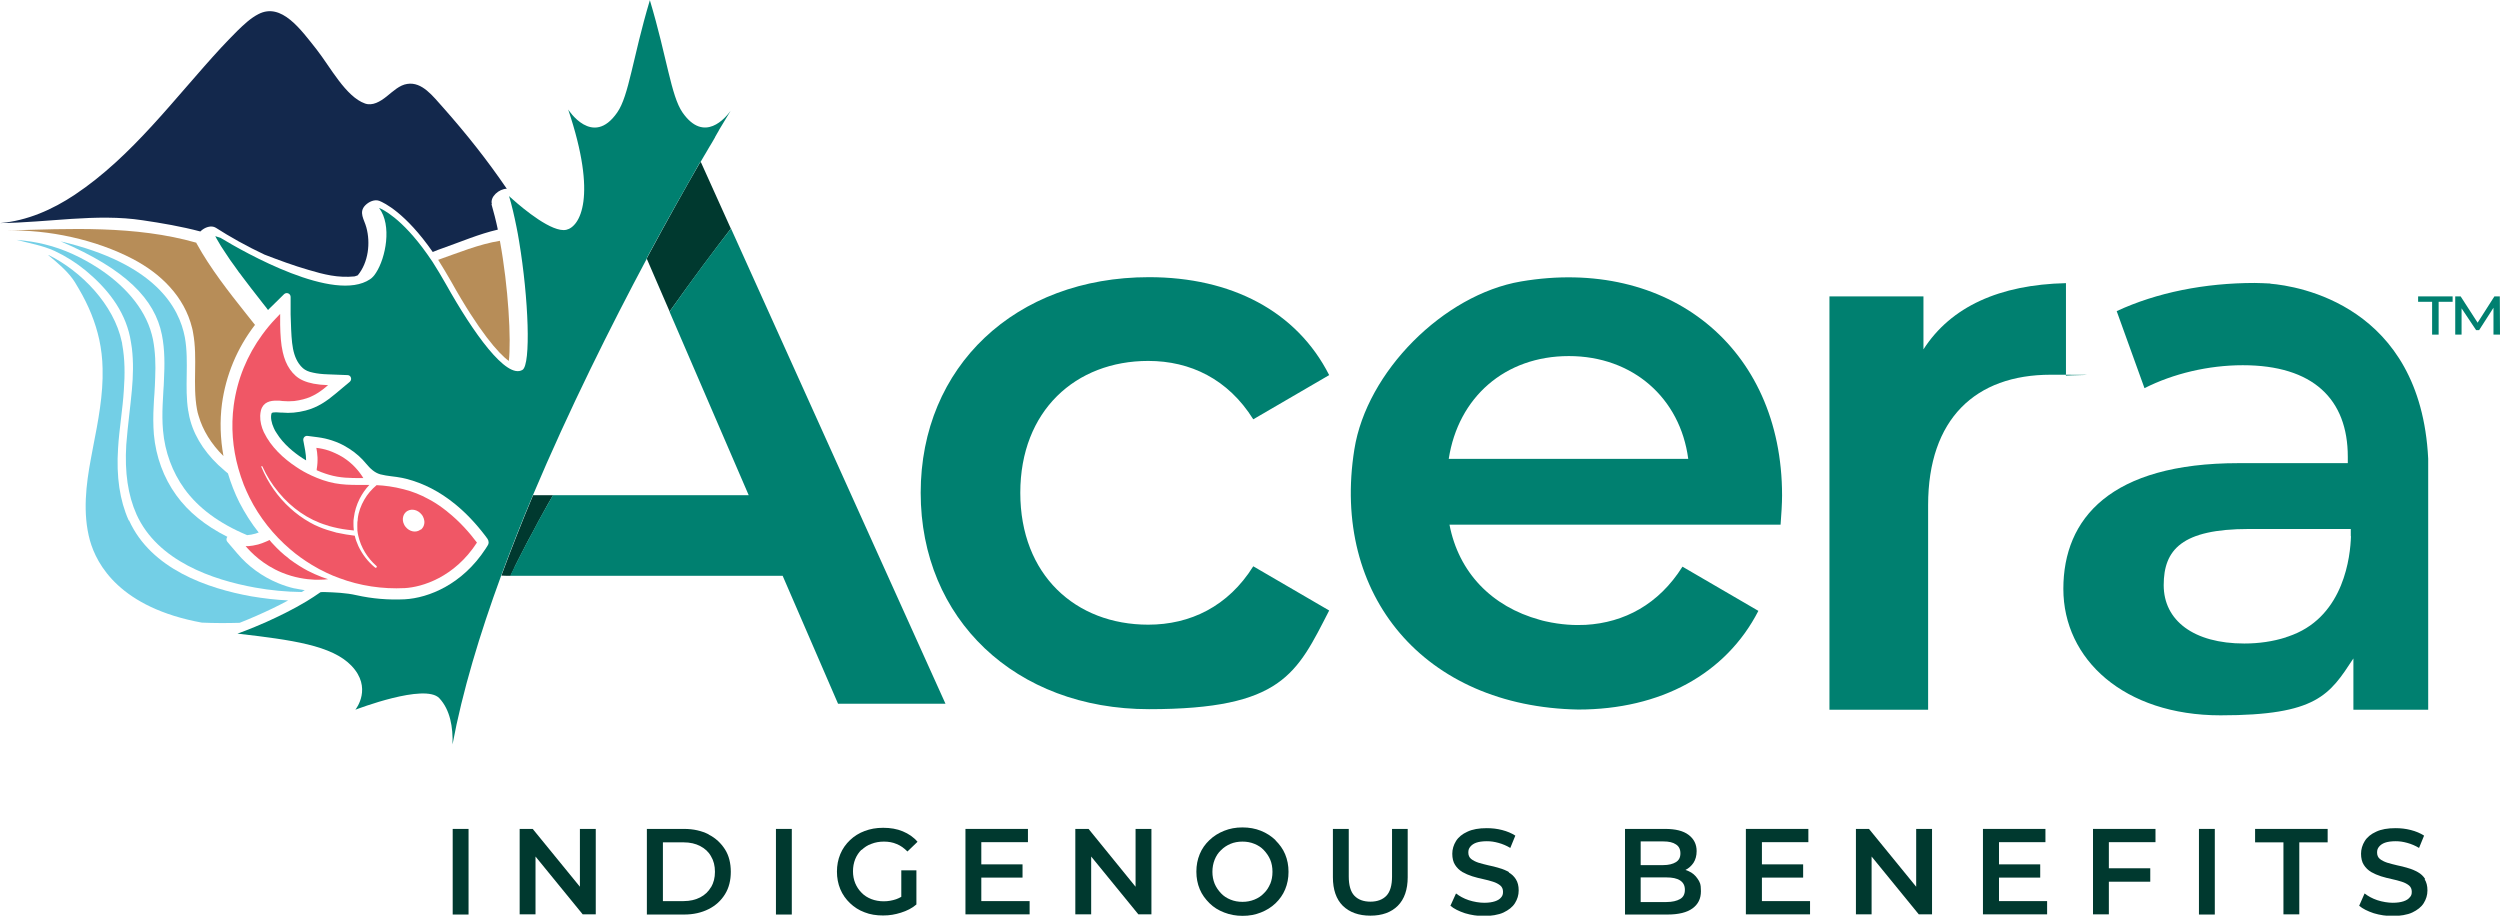
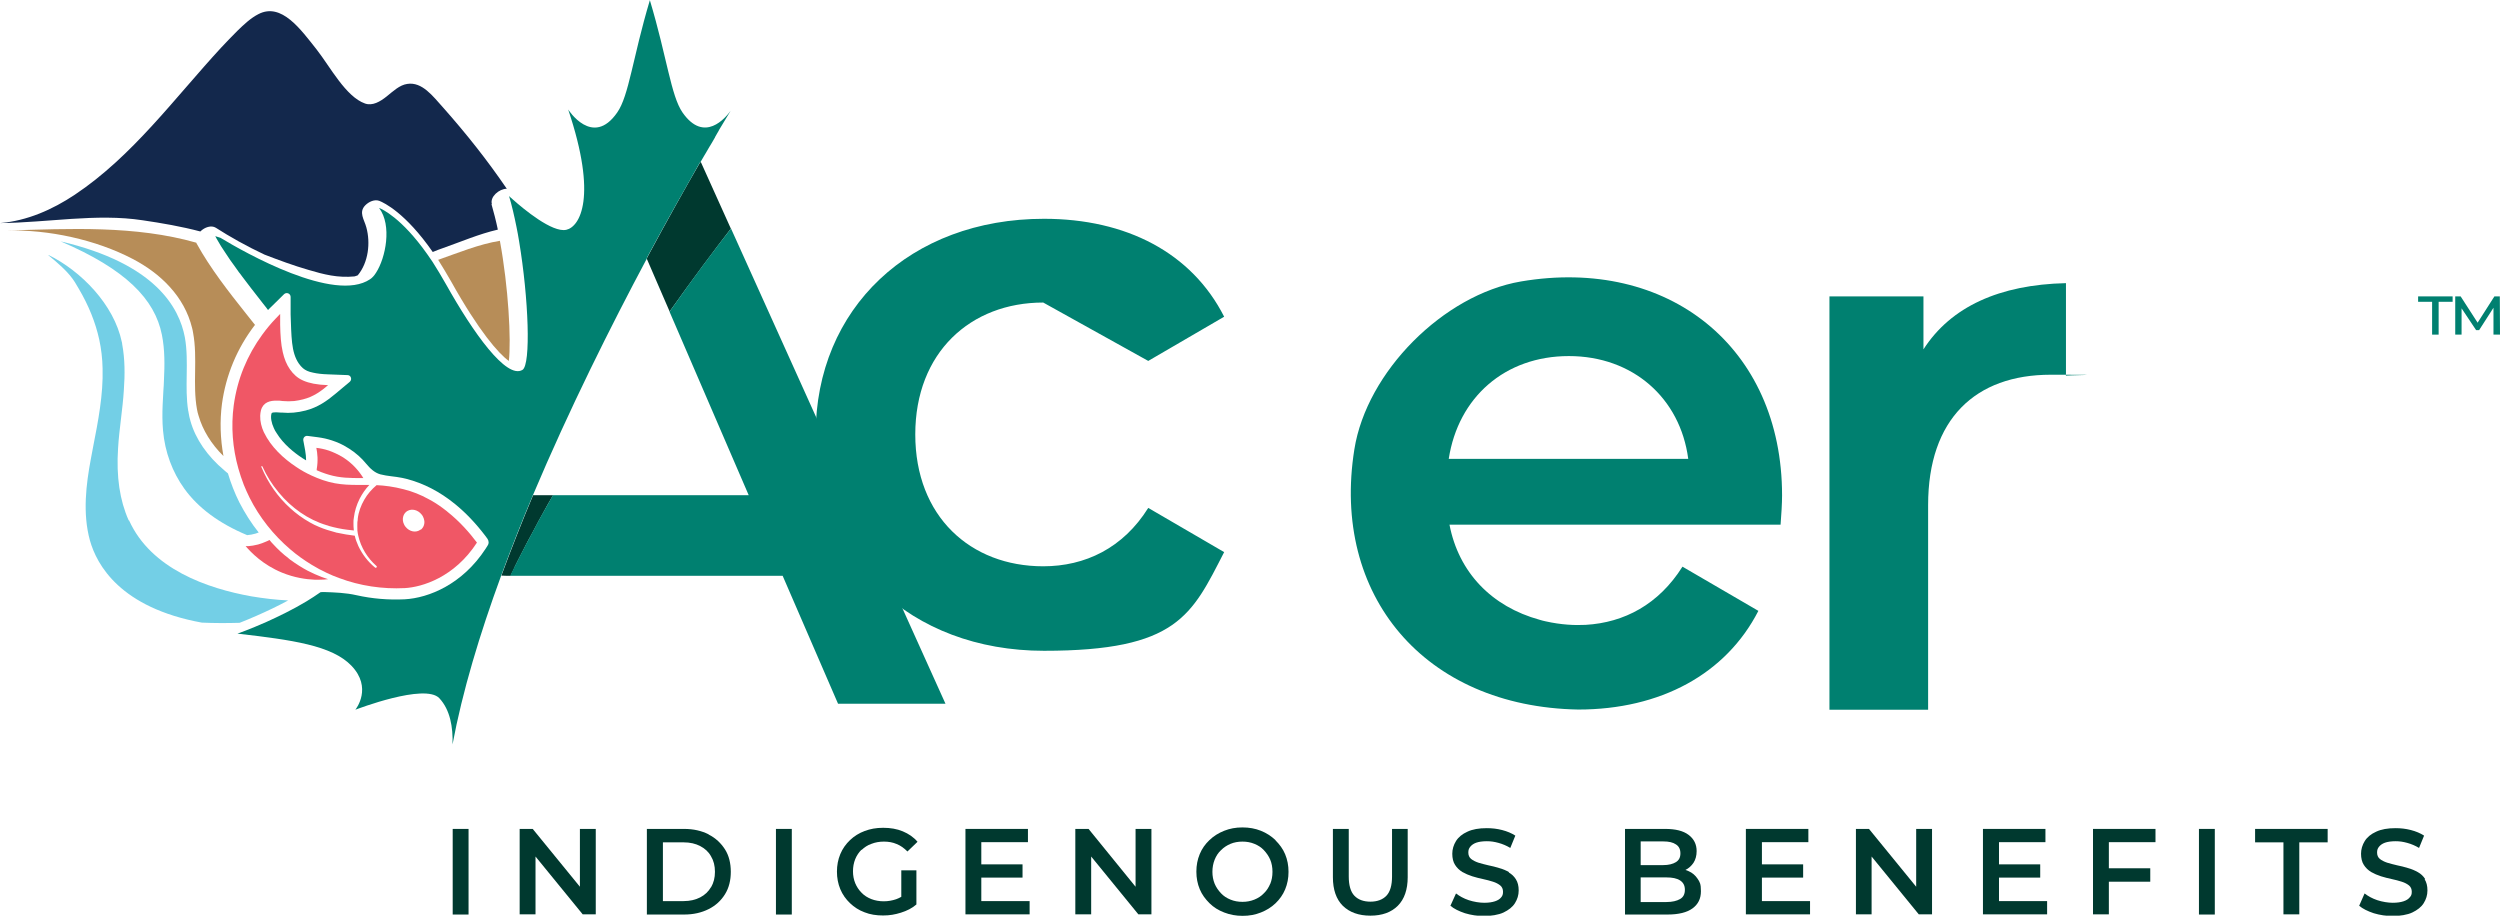
<svg xmlns="http://www.w3.org/2000/svg" id="Layer_1" version="1.1" viewBox="0 0 1340.3 490.9">
  <defs>
    <style> .st0 { fill: #b78d58; } .st1 { fill: #13284c; } .st2 { fill: #008070; } .st3 { fill: #00392f; } .st4 { fill: #73cfe6; } .st5 { fill: #f05766; } </style>
  </defs>
  <g>
    <path class="st3" d="M391.8,122.5l-14.2-31.5-1.9-4.2h0l-.5.5c-7.6,13.1-17.5,30.8-28.2,50.7l-.2.8h0s1.9,4.4,1.9,4.4l10.3,23.8c12.5-17.6,23.8-32.7,32.9-44.5h0c-1.7,2.2-3.5,4.6-5.4,7-1.9,2.4-3.8,5-5.8,7.6,2-2.6,3.9-5.2,5.8-7.6,1.9-2.4,3.7-4.8,5.4-7h0s0,0,0,0ZM368,154.2c2.2-3,4.4-6,6.5-8.8-2.1,2.8-4.3,5.8-6.5,8.8Z" />
    <path class="st3" d="M275.9,304c.6-1.2,1.2-2.4,1.8-3.6.7-1.4,1.4-2.8,2.1-4.1.7-1.4,1.4-2.7,2.1-4.1.9-1.8,1.9-3.6,2.9-5.4.8-1.5,1.6-3,2.4-4.5,0-.1.1-.2.2-.4,1-2,2.1-3.9,3.2-5.9,1.9-3.5,3.9-7.1,5.9-10.5h-10.7c-6,14.3-11.7,28.8-17,43.1h0c0,.1,4.9.1,4.9.1.8-1.6,1.5-3.1,2.3-4.7h0Z" />
    <rect class="st3" x="242.7" y="444.4" width="8.5" height="45.9" />
    <polygon class="st3" points="310.9 475.4 285.6 444.4 278.6 444.4 278.6 490.2 287.1 490.2 287.1 459.2 312.4 490.2 319.4 490.2 319.4 444.4 310.9 444.4 310.9 475.4" />
    <path class="st3" d="M379.9,447.3c-3.8-1.9-8.1-2.9-13.1-2.9h-20v45.9h20c5,0,9.3-1,13.1-2.9,3.8-1.9,6.7-4.6,8.8-8,2.1-3.4,3.1-7.4,3.1-12s-1-8.7-3.1-12-5-6.1-8.8-8h0ZM381.2,475.6c-1.4,2.4-3.3,4.2-5.8,5.5s-5.5,2-8.9,2h-11.1v-31.5h11.1c3.5,0,6.4.7,8.9,2s4.5,3.1,5.8,5.5c1.4,2.3,2.1,5.1,2.1,8.3s-.7,5.9-2.1,8.3h0Z" />
    <rect class="st3" x="416" y="444.4" width="8.5" height="45.9" />
    <path class="st3" d="M461.9,455.7c1.5-1.4,3.2-2.6,5.3-3.3,2-.8,4.3-1.2,6.7-1.2s4.8.4,6.8,1.3c2.1.8,4,2.2,5.8,4l5.4-5.2c-2.1-2.5-4.8-4.3-7.9-5.6s-6.6-1.9-10.5-1.9-6.9.6-9.9,1.7-5.7,2.8-7.9,4.9c-2.2,2.1-4,4.6-5.2,7.5-1.2,2.9-1.8,6-1.8,9.4s.6,6.5,1.8,9.4c1.2,2.9,3,5.4,5.2,7.5s4.8,3.8,7.8,4.9c3,1.2,6.3,1.7,9.9,1.7s6.4-.5,9.6-1.5,6-2.4,8.3-4.4v-18.3h-8.1v14.2c-.9.5-1.9,1-2.8,1.3-2.1.7-4.3,1.1-6.6,1.1s-4.7-.4-6.7-1.2-3.8-1.9-5.2-3.4c-1.5-1.5-2.6-3.2-3.4-5.1-.8-2-1.2-4.1-1.2-6.4s.4-4.5,1.2-6.5,2-3.7,3.4-5.1h0Z" />
    <polygon class="st3" points="526.1 470.5 548.2 470.5 548.2 463.4 526.1 463.4 526.1 451.5 551.1 451.5 551.1 444.4 517.6 444.4 517.6 490.2 552 490.2 552 483.1 526.1 483.1 526.1 470.5" />
    <polygon class="st3" points="608.8 475.4 583.6 444.4 576.5 444.4 576.5 490.2 585 490.2 585 459.2 610.3 490.2 617.3 490.2 617.3 444.4 608.8 444.4 608.8 475.4" />
    <path class="st3" d="M683.8,450.4c-2.2-2.1-4.8-3.8-7.8-5s-6.3-1.8-9.9-1.8-6.8.6-9.8,1.8c-3,1.2-5.6,2.8-7.9,5s-4,4.6-5.2,7.5c-1.2,2.9-1.8,6-1.8,9.4s.6,6.5,1.8,9.4c1.2,2.9,3,5.3,5.2,7.5s4.8,3.8,7.9,5,6.3,1.8,9.9,1.8,6.8-.6,9.8-1.8,5.6-2.8,7.8-4.9c2.2-2.1,4-4.6,5.2-7.5,1.2-2.9,1.8-6,1.8-9.4s-.6-6.5-1.8-9.4c-1.2-2.9-3-5.3-5.2-7.5h0ZM681,473.8c-.8,1.9-1.9,3.7-3.4,5.1-1.4,1.5-3.1,2.6-5.1,3.4-2,.8-4.1,1.2-6.4,1.2s-4.5-.4-6.4-1.2c-2-.8-3.7-1.9-5.1-3.4s-2.6-3.2-3.4-5.1c-.8-2-1.2-4.1-1.2-6.4s.4-4.5,1.2-6.5,1.9-3.7,3.4-5.1c1.5-1.5,3.2-2.6,5.1-3.4,1.9-.8,4.1-1.2,6.4-1.2s4.5.4,6.4,1.2c2,.8,3.7,1.9,5.1,3.4s2.6,3.2,3.4,5.1c.8,1.9,1.2,4.1,1.2,6.5s-.4,4.5-1.2,6.5h0Z" />
    <path class="st3" d="M746.3,469.9c0,4.7-1,8.2-3,10.3-2,2.1-4.9,3.2-8.6,3.2s-6.6-1.1-8.6-3.2c-2-2.1-3-5.6-3-10.3v-25.5h-8.5v25.9c0,6.7,1.8,11.8,5.3,15.3,3.6,3.5,8.5,5.3,14.8,5.3s11.2-1.8,14.7-5.3,5.3-8.7,5.3-15.3v-25.9h-8.4v25.5h0Z" />
    <path class="st3" d="M809.1,467.6c-1.6-.9-3.4-1.7-5.3-2.2-1.9-.6-3.9-1.1-5.9-1.5-2-.5-3.8-.9-5.3-1.4s-2.9-1.2-3.9-2c-1-.8-1.5-2-1.5-3.4s.3-2.2,1-3.1c.7-.9,1.8-1.7,3.2-2.2s3.4-.8,5.7-.8,4.1.3,6.3.9,4.3,1.5,6.3,2.7l2.7-6.6c-2-1.3-4.4-2.3-7.1-3s-5.4-1-8.2-1c-4.2,0-7.7.6-10.4,1.9-2.7,1.2-4.8,2.9-6.1,5s-2,4.4-2,6.8.5,4.5,1.5,6c1,1.6,2.3,2.8,3.9,3.8,1.6.9,3.4,1.7,5.3,2.3,1.9.6,3.9,1.1,5.8,1.5s3.7.9,5.3,1.4c1.6.5,2.9,1.2,3.9,2,1,.8,1.5,2,1.5,3.4s-.3,2.2-1,3c-.7.9-1.8,1.6-3.3,2.1-1.5.5-3.4.8-5.8.8s-5.6-.5-8.3-1.4-5-2.2-6.8-3.6l-3,6.6c1.9,1.6,4.5,2.9,7.8,4,3.3,1,6.7,1.5,10.3,1.5s7.7-.6,10.4-1.9,4.8-2.9,6.1-5c1.3-2.1,2-4.3,2-6.8s-.5-4.4-1.5-6-2.3-2.8-3.9-3.7h0Z" />
    <path class="st3" d="M905.2,467c-.5-.2-1.1-.5-1.6-.6,1.8-.9,3.2-2.2,4.3-3.8,1.1-1.7,1.7-3.8,1.7-6.3,0-3.6-1.4-6.5-4.3-8.7s-7.1-3.2-12.6-3.2h-21.5v45.9h22.8c5.9,0,10.4-1.1,13.4-3.3,3-2.2,4.5-5.2,4.5-9.2s-.6-4.9-1.8-6.7c-1.2-1.8-2.8-3.2-4.9-4.1h0ZM879.6,451.1h12.1c3,0,5.2.5,6.8,1.6,1.6,1,2.4,2.6,2.4,4.8s-.8,3.7-2.4,4.7-3.9,1.6-6.8,1.6h-12.1v-12.6ZM900.7,482c-1.7,1-4.2,1.6-7.3,1.6h-13.8v-13.2h13.8c3.2,0,5.6.5,7.3,1.6,1.7,1.1,2.6,2.7,2.6,5s-.8,4-2.6,5h0Z" />
    <polygon class="st3" points="944.6 470.5 966.7 470.5 966.7 463.4 944.6 463.4 944.6 451.5 969.5 451.5 969.5 444.4 936 444.4 936 490.2 970.4 490.2 970.4 483.1 944.6 483.1 944.6 470.5" />
    <polygon class="st3" points="1027.3 475.4 1002 444.4 995 444.4 995 490.2 1003.4 490.2 1003.4 459.2 1028.7 490.2 1035.8 490.2 1035.8 444.4 1027.3 444.4 1027.3 475.4" />
    <polygon class="st3" points="1071.7 470.5 1093.8 470.5 1093.8 463.4 1071.7 463.4 1071.7 451.5 1096.6 451.5 1096.6 444.4 1063.1 444.4 1063.1 490.2 1097.5 490.2 1097.5 483.1 1071.7 483.1 1071.7 470.5" />
    <polygon class="st3" points="1122.1 490.2 1130.6 490.2 1130.6 472.7 1152.8 472.7 1152.8 465.5 1130.6 465.5 1130.6 451.5 1155.6 451.5 1155.6 444.4 1122.1 444.4 1122.1 490.2" />
    <rect class="st3" x="1178.9" y="444.4" width="8.5" height="45.9" />
    <polygon class="st3" points="1209 451.6 1224.2 451.6 1224.2 490.2 1232.7 490.2 1232.7 451.6 1247.9 451.6 1247.9 444.4 1209 444.4 1209 451.6" />
    <path class="st3" d="M1300.2,471.3c-1-1.6-2.3-2.8-3.9-3.7-1.6-.9-3.4-1.7-5.3-2.2-1.9-.6-3.9-1.1-5.9-1.5-2-.5-3.8-.9-5.3-1.4s-2.9-1.2-3.9-2c-1-.8-1.5-2-1.5-3.4s.3-2.2,1-3.1c.7-.9,1.8-1.7,3.2-2.2s3.4-.8,5.7-.8,4.1.3,6.3.9,4.3,1.5,6.3,2.7l2.7-6.6c-2-1.3-4.4-2.3-7.1-3s-5.4-1-8.2-1c-4.2,0-7.7.6-10.4,1.9-2.7,1.2-4.8,2.9-6.1,5s-2,4.4-2,6.8.5,4.5,1.5,6c1,1.6,2.3,2.8,3.9,3.8,1.6.9,3.4,1.7,5.3,2.3,1.9.6,3.9,1.1,5.8,1.5s3.7.9,5.3,1.4c1.6.5,2.9,1.2,3.9,2,1,.8,1.5,2,1.5,3.4s-.3,2.2-1.1,3c-.7.9-1.8,1.6-3.3,2.1s-3.4.8-5.8.8-5.6-.5-8.3-1.4-5-2.2-6.8-3.6l-2.9,6.6c1.9,1.6,4.5,2.9,7.8,4,3.3,1,6.7,1.5,10.3,1.5s7.7-.6,10.4-1.9,4.8-2.9,6.1-5c1.3-2.1,2-4.3,2-6.8s-.5-4.4-1.5-6h0Z" />
  </g>
  <g>
    <path class="st2" d="M358.9,167l42.5,98.5h-105c-2,3.5-3.9,7-5.9,10.5-1.1,1.9-2.1,3.9-3.2,5.9,0,.1-.1.2-.2.4-.8,1.5-1.6,3-2.4,4.5-1,1.8-1.9,3.6-2.9,5.4-.7,1.4-1.4,2.7-2.1,4.1-.7,1.4-1.4,2.7-2.1,4.1-.6,1.2-1.2,2.4-1.8,3.6-.8,1.6-1.5,3.1-2.3,4.7h146.1l29.7,68.6h57.6l-115-254.8c-9.2,11.8-20.5,26.9-32.9,44.5h0Z" />
-     <path class="st2" d="M615.6,193.5c22.5,0,42.8,9.7,56.3,31.3l40.7-23.7c-17.4-34.3-52.5-52.5-96.6-52.5-71.6,0-122.4,47.9-122.4,115.6s50.8,116,122.4,116,79.2-19.1,96.6-52.9l-40.7-23.7c-13.5,21.6-33.9,31.3-56.3,31.3-39,0-68.6-26.7-68.6-70.7s29.7-70.7,68.6-70.7h0Z" />
+     <path class="st2" d="M615.6,193.5l40.7-23.7c-17.4-34.3-52.5-52.5-96.6-52.5-71.6,0-122.4,47.9-122.4,115.6s50.8,116,122.4,116,79.2-19.1,96.6-52.9l-40.7-23.7c-13.5,21.6-33.9,31.3-56.3,31.3-39,0-68.6-26.7-68.6-70.7s29.7-70.7,68.6-70.7h0Z" />
    <path class="st2" d="M815.4,150.9c-41.5,7.1-82.7,48.4-89.3,90-12.5,78.2,37.5,138,120,139.5h0c44.1,0,79.2-19,96.6-52.9l-40.7-23.7c-12.7,20.2-31.2,30-51.9,31.2-5.8.3-13.1,0-21.5-1.9h0c-1-.2-2.1-.5-3.1-.8-25.9-7.1-43.5-25.5-48.4-51h177.5c.4-5.1.8-11.4.8-15.7,0-79.6-61.2-128.1-140-114.7h0ZM776.7,246c5.1-33,30.1-55.1,64.4-55.1s59.7,22.5,64,55.1h-128.3,0Z" />
-     <path class="st2" d="M1217.2,152c-2.8-.1-5.6-.3-8.4-.3-26.7,0-52.5,5.1-74,15.1l14.9,41.3c15.4-7.8,34.3-12.3,52.7-12.3,37.7,0,56.3,18.2,56.3,49.1v3.4h-58.5c-68.6,0-94,29.6-94,67.4s32.6,67.8,84.3,67.8,58.4-11,71.2-30.5v27.5h40.1v-134.6c-4.1-82.5-70.2-92.6-84.6-93.8h0ZM1260.4,287.4c-.3,10.9-3.7,42.1-31.1,52.9-.9.3-1.8.7-2.7,1-.4.1-.8.2-1.1.4-6.9,2.2-14.4,3.3-22.3,3.3-27.1,0-43.2-12.3-43.2-31.3s9.7-30.1,45.7-30.1h54.6v3.9h0Z" />
    <path class="st2" d="M1107.6,151.8c-35.6.8-61.7,12.6-76.4,35.5v-28.4h-50.4v221.6h52.9v-109.7c0-46.2,25.4-69.9,65.7-69.9s5.3.2,8.2.6v-49.7h0Z" />
    <path class="st2" d="M285.7,265.5c19.5-46.2,41.9-90.9,61-126.7,0,0,0,0,0,0l.2-.8c10.7-19.9,20.7-37.5,28.2-50.7l.5-.5h0s0,0,0,0c.6-1.1,1.2-2.1,1.8-3.1.3-.5.6-1,.9-1.5.7-1.2,1.4-2.4,2.1-3.6.2-.4.5-.9.8-1.3.6-1.1,1.3-2.1,1.8-3.1h0c.2-.2.3-.5.4-.8.3-.5.6-1,.8-1.4.1-.2.3-.5.4-.7.4-.6.7-1.2,1-1.8,3.7-6.2,5.8-9.7,6.1-10.1-2.6,3.6-14.1,17.7-25.8.9-6.2-9-8.2-29.1-17.5-60.2-9.3,31.2-11.2,51.2-17.5,60.2-13.2,19.1-26.3-1.6-26.3-1.6,15.9,47.2,6.2,62.9-1,64.5-7.5,1.7-23-11.2-28.6-16.2-1.3-1.1-2.1-1.9-2.1-1.9,1.5,5,2.8,10.6,4,16.6.5,2.5,1,5.1,1.4,7.7,5.1,30.6,6.4,66.1,1.8,68.9-8.6,5.2-26.5-20-41-45.9-2.5-4.4-4.9-8.4-7.2-12-1-1.5-2-2.9-2.9-4.2-13.8-19.5-24.2-24.1-25.7-24.7,0,0-.1,0,0,.1,6.9,9.2,3.5,26.6-1.7,34.6-1,1.6-2.1,2.8-3.2,3.5-19.1,12.9-67-14.2-80.2-22.2-.9-.3-1.8-.6-2.8-.9.3.5.5,1,.8,1.5.8,1.3,1.5,2.6,2.3,3.9.8,1.3,1.6,2.5,2.5,3.8.7,1,1.3,2,2,3,.1.2.3.4.4.6.9,1.2,1.7,2.4,2.6,3.6.6.8,1.1,1.6,1.7,2.4.3.4.6.9,1,1.3.4.5.8,1,1.1,1.5,1.7,2.3,3.4,4.5,5.1,6.7.1.2.3.3.4.5,1.9,2.4,3.8,4.8,5.6,7.2.6.8,1.2,1.6,1.9,2.4.2.2.3.4.5.7l.4.5c.6-.7,1.3-1.3,2-2l6.6-6.5c1.3-1.2,3.4-.4,3.5,1.4v9.5c.2,5.7.3,10.8.8,15.2.5,4.5,1.6,8.2,3.6,11.1.7,1,1.4,1.8,2.2,2.5,1.3,1.1,2.9,1.9,5.5,2.4,2.2.5,4.8.8,8.1.9l10.3.4c1.9,0,2.6,2.4,1.2,3.6l-7.9,6.6c-4.3,3.6-9.2,7.1-15.8,8.8-4.3,1.1-8.5,1.5-12.5,1.1h0c-.2,0-.5,0-.7,0-4-.4-4.8.1-4.9.2,0,0,0,.1-.2.5-.5,1.9,0,4.8,1.3,7.6.4.9.9,1.9,1.5,2.7,3.7,6,9.4,10.5,13.8,13.4.7.4,1.3.8,2,1.2,0-1.7-.2-3.5-.5-5.3l-1-5.4c-.2-1.4.9-2.6,2.3-2.4l5.4.7c1.4.2,2.7.4,4,.7,1.2.3,2.4.6,3.6,1,3,1,5.8,2.2,8.4,3.9.3.2.7.4,1,.6,3.4,2.2,6.5,4.9,9,8,2.1,2.5,4.4,4.8,7.6,5.7,3.8,1,7.8,1.1,11.7,1.9.7.2,1.5.3,2.2.5,9.3,2.4,18,6.9,26.1,13.5,5.8,4.7,11.2,10.4,16.3,17.1l1.1,1.5c.8,1.1.9,2.6.1,3.7l-1,1.6c-12.4,19.1-30.5,26.5-43.5,27.2-8.7.4-17.3-.3-25.8-2.2-5.7-1.3-11.6-1.5-17.4-1.7,0,0,0,0,0,0-.6,0-1.3,0-1.9.1-2.4,1.7-4.9,3.3-7.5,4.9h0c-7.3,4.4-15,8.1-21.4,11h0c-9,4-15.6,6.3-15.6,6.3,29.4,3.4,50.6,6.3,61.1,17.2,11.3,11.8,2.5,23.1,2.1,23.6.8-.3,37.3-14.3,45-6.2,5.9,6.3,7.4,15.7,7.1,24.8,5.3-28.4,14.6-59.2,26-90.3h0c5.3-14.4,11-28.9,17-43.1h0c0-.1,0-.1,0-.1Z" />
    <polygon class="st2" points="1340.2 158.9 1337.3 158.9 1328.3 173 1319.2 158.9 1316.3 158.9 1316.3 179.4 1319.7 179.4 1319.7 165.3 1327.5 177 1329.1 177 1336.8 165 1336.8 179.4 1340.3 179.4 1340.2 158.9" />
    <polygon class="st2" points="1296.4 161.8 1303.9 161.8 1303.9 179.4 1307.4 179.4 1307.4 161.8 1314.9 161.8 1314.9 158.9 1296.4 158.9 1296.4 161.8" />
  </g>
  <path class="st1" d="M263.5,109.5c1.2,4.2,2.4,8.8,3.4,13.6-10,2.3-20,6.6-29.4,9.9-1.8.6-3.6,1.3-5.5,2.1-14.6-21-26.1-26.4-28.6-27.4-2.6-1-5.7.5-7.5,2.3-3.8,3.8-.6,7.7.5,11.9,2.3,8.4,1.1,18.8-4.6,25.7-.6.2-1.2.5-1.8.6-4.2.4-8.4.2-12.5-.5-4.1-.7-8.1-1.8-12.1-3-8-2.3-15.8-5.2-23.6-8.2-9.6-4.5-18.8-9.7-26.1-14.4-2.4-1.5-6-.3-8.3,2-10.2-2.7-20.7-4.5-30.9-6-24.7-3.8-51.4,1.3-76.4,1.5,14.4-1.2,28-7.2,40-15.2,31-20.7,53.4-51.7,78.5-78.9,2.9-3.1,5.8-6.1,8.7-9,3.5-3.4,7.1-6.8,11.2-8.9,12.4-6.5,22.8,8.3,31.3,19,7.2,9.2,15.6,25.3,25.9,28.9,4,1.4,8.1-1,11.6-3.8,3.5-2.8,6.9-6.1,11-6.7,8-1.3,13.8,6.6,19.3,12.7,6.1,6.9,12.1,14,17.9,21.4,5.6,7.1,11,14.5,16.2,22.1-4.1,0-9.1,4.3-8,8.2h0Z" />
  <g>
    <path class="st0" d="M268,129.1c-11.2,1.8-22.5,6.5-33.1,10.2,2.2,3.5,4.5,7.3,6.9,11.5,15,26.9,25.7,39,31,42.7,1.3-11.1-.2-39.5-4.8-64.4h0Z" />
    <path class="st0" d="M136.8,174.3c-1.6-2.1-3.3-4.2-5-6.3-9-11.3-19.1-24.2-26.3-37.3-.1-.2-.2-.4-.3-.6-32.7-9.3-67.8-7.5-101.5-6.5,22.3-.6,47.7,4.9,67.4,15.2,15,7.8,27.8,20.2,31.9,37.1.2.8.4,1.6.5,2.4,1.3,6.9,1.2,14,1.1,20.9-.1,6.7-.2,13.6,1,20.2.2,1.2.5,2.4.9,3.6,0,0,0,0,0,0,2.2,7.6,6.7,15,13.3,21.5-1.7-9.3-2-18.8-.8-28,2.1-15.4,8.1-29.8,17.6-42.2h0Z" />
  </g>
  <g>
    <path class="st4" d="M86.8,179.5c1.6,8,1.5,16.2,1.1,24.3,0,1.9-.2,3.7-.3,5.5-.1,2.5-.3,5.1-.4,7.7-.2,4.6-.2,9.3.2,13.8,1,11.5,5,22.3,11.5,31.3,7.4,10.2,18.5,18.5,33.6,24.8h0c1.5-.1,3-.4,4.4-.8.6-.2,1.2-.4,1.8-.6-4-5-7.4-10.4-10.4-16.2-2.5-5-4.5-10.2-6.1-15.5-.6-.5-1.3-1-1.9-1.6-9.2-7.7-15.5-16.9-18.2-26.5-.4-1.5-.8-3-1-4.5,0-.3-.1-.6-.2-1-1-6.3-.9-12.8-.8-19.1.1-6.8.2-13.7-1-20.3-3-15.7-15.5-39.4-66.6-51.4,35,15,50.5,31,54.3,50.1h0Z" />
    <path class="st4" d="M69,279c-4.8-10.7-6.7-23.4-5.7-38.7.3-5.3,1-10.8,1.6-16.1.6-5,1.2-10.1,1.5-15.1.6-8.3.6-16.6-.9-24.6,0-.4-.1-.8-.2-1.2-4.2-20-21.8-38-39.3-46.6,0,0,0,.2,0,.2,11.6,9.4,13.4,13,16.3,18,5.3,9,8.9,18,10.9,27.1,1.1,5.1,1.7,10.3,1.8,15.5.4,14.1-2.4,28.4-5.1,42.2-.4,2.2-.8,4.3-1.2,6.4-2.5,13.4-4.5,29-.5,43.6,3.7,13.2,16.3,36.1,60,44.1,6.8.3,13.5.3,20.3.1h0c3.1-1.2,6.1-2.5,9.1-3.8,5.7-2.5,11.4-5.2,16.9-8.2-6.6-.3-13.2-1.1-19.8-2.2-23.4-4.2-53.7-14.6-65.5-40.7h0ZM32.8,141s0,0,0-.1c0,.1,0,.2.1.3,0,0-.1-.1-.2-.2h0Z" />
-     <path class="st4" d="M158,315.5c-3.1-.7-6.1-1.7-9-2.9-8.4-3.5-15.9-8.9-21.8-15.9l-5.3-6.2c-.7-.8-.6-2,0-2.7-11.9-6-21-13.4-27.4-22.3-6.8-9.4-10.9-20.6-12-32.6-.4-5-.4-10.2-.1-15.4.1-2.2.2-4.3.4-6.5.2-2.8.3-5.7.4-8.6.3-6.9.1-13.8-1.2-20.5-.2-.9-.4-1.7-.6-2.5-3.9-15-15.8-27.2-28.5-35.5-8.9-5.8-18.6-10.4-28.9-12.9-5-1.2-8.7-1.8-15.1-2.4,6.8,1.8,13.9,3,20.3,5.9,6,2.8,11.7,6.4,16.8,10.6,11.3,9.4,20.6,20.9,23.7,35.5.4,2,.7,4,1,6,.9,7.5.7,15,0,22.6-.4,4.4-.9,8.9-1.4,13.2-.6,5.3-1.2,10.7-1.6,16-.9,14.9.9,27.1,5.5,37.4,11.3,25,40.8,35.1,63.5,39.2,8.3,1.5,16.8,2.3,25.1,2.4.5-.3,1-.7,1.6-1h0c-1.9-.3-3.8-.6-5.7-1h0ZM36.8,137s0,0,0-.1c0,.1,0,.2.1.3,0,0-.1-.1-.2-.2h0Z" />
  </g>
  <g>
    <path class="st5" d="M239.6,274.1c-.7-.5-1.4-1.1-2.1-1.6-2.4-1.8-5-3.5-7.9-5,0,0,0,0,0,0-4-2.2-8.4-4-13.2-5.2-5.4-1.4-10.2-2-14.5-2.2,0,0,0,0,0,0-2.6,2.2-4.9,4.8-6.6,7.8-1.8,3.1-3.1,6.6-3.5,10.2,0,0,0,.1,0,.2,0,.5-.1,1.1-.2,1.6-.1,1.4,0,2.8,0,4.2,0,.1,0,.2,0,.3.1,1,.3,2,.5,2.9,1.4,6.2,4.9,11.9,9.7,16.1.6.5-.1,1.3-.7.9-3.8-3.1-6.9-7.1-9-11.6-.8-1.8-1.5-3.6-1.9-5.5-3.2-.4-6.4-.9-9.5-1.6h0c-.3,0-.5-.1-.8-.2-3-.8-6-1.7-8.8-2.9-1.7-.7-3.4-1.5-5.1-2.5-7.6-4.3-14.1-10.3-19.2-17.5-2.7-3.8-4.9-7.9-6.7-12.2,0-.2,0-.4.2-.4s.3,0,.4.2c2.2,4.9,5,9.4,8.4,13.5h0c.1.2.2.3.4.5,6.7,8.1,15.6,14.5,25.7,17.5.4.1.8.2,1.2.4,3.2.9,6.5,1.6,9.8,2h0c1.1.1,2.3.3,3.5.4-.2-1.4-.2-2.8-.2-4.2,0-.9,0-1.7.2-2.6.4-3.5,1.5-7,3.1-10.2h0c1.4-2.7,3.1-5.2,5.2-7.4-8.6-.1-15.9.5-24.9-2.6-2.1-.7-4.2-1.6-6.2-2.5-2.8-1.3-5.5-2.8-8-4.5-7-4.6-13.7-10.9-17.4-18.6,0,0,0-.1-.1-.2-1.2-2.6-2-5.7-1.9-8.7,0-1,.2-1.9.4-2.9,1.2-4.4,4.9-5.3,8.7-5.2.9,0,1.8,0,2.8.2,2.2.2,4.3.2,6.4,0,1.6-.2,3.1-.5,4.7-.9,5.7-1.4,9.9-4.6,13.4-7.6-6.1-.2-10.2-1.1-13.2-2.4-3.3-1.4-5.4-3.5-7.2-6-1.9-2.7-3.1-5.8-3.9-9.3-1-4.3-1.3-9.3-1.4-14.7,0-.3,0-.6,0-.9,0-1.6,0-3.2,0-4.9-.8.8-1.5,1.5-2.2,2.3,0,0-.1.1-.2.2-2.6,2.7-4.9,5.5-7.1,8.5-8.2,11.2-13.5,24-15.4,38.1-1.5,11.3-.6,22.8,2.5,33.8.8,2.9,1.8,5.8,2.9,8.7.9,2.3,2,4.6,3.1,6.9,5.3,10.6,12.8,20,21.8,27.7,3.6,3.1,7.4,5.8,11.5,8.3,2.6,1.6,5.4,3.1,8.2,4.4,2.1,1,4.3,1.9,6.5,2.7,11.2,4.2,23.2,6,35.2,5.4,9.2-.5,26.6-5.7,38.7-24.4-3.9-5.2-9.1-11.2-15.9-16.6h0ZM225.5,283.9c-2.4,1.9-6,1.2-8.1-1.5,0,0,0,0,0,0-.3-.4-.6-.8-.8-1.3-.7-1.4-.8-3-.4-4.3.3-1,.9-1.9,1.7-2.5.2-.2.4-.3.6-.4,2.3-1.3,5.5-.6,7.5,1.9.3.3.5.7.7,1,.4.8.7,1.6.8,2.5.2,1.8-.5,3.6-1.9,4.7Z" />
    <path class="st5" d="M165,306c-3-1.6-6.2-3.6-9.5-6-.2-.2-.5-.4-.7-.6-3.3-2.5-6-5.1-8.2-7.5-.8-.8-1.5-1.6-2.1-2.4-.6.3-1.4.7-2.2,1-1.1.5-2.5,1-3.9,1.4-2,.5-3.7.8-5.3.9-.5,0-.9,0-1.4,0,3,3.5,9.3,10,19.5,14.2,6.6,2.7,12.8,3.6,17.6,3.8.7,0,1.4,0,2,0,2.1,0,3.8-.1,5.1-.3-1.1-.3-2.2-.8-3.5-1.2-2.3-.9-4.9-2-7.6-3.4h0Z" />
    <path class="st5" d="M169.8,251.5c0,.2,0,.4,0,.6,1.5.7,3.1,1.3,4.6,1.8.6.2,1.2.4,1.9.6,6.1,1.8,11.4,1.8,17.5,1.8h1c-2.2-3.6-5.6-7.7-10.7-11-.2-.1-.4-.2-.5-.3-2.5-1.5-5-2.6-7.2-3.4-2.7-.9-5-1.3-6.8-1.5.6,2.9,1,6.9.2,11.4h0Z" />
  </g>
</svg>